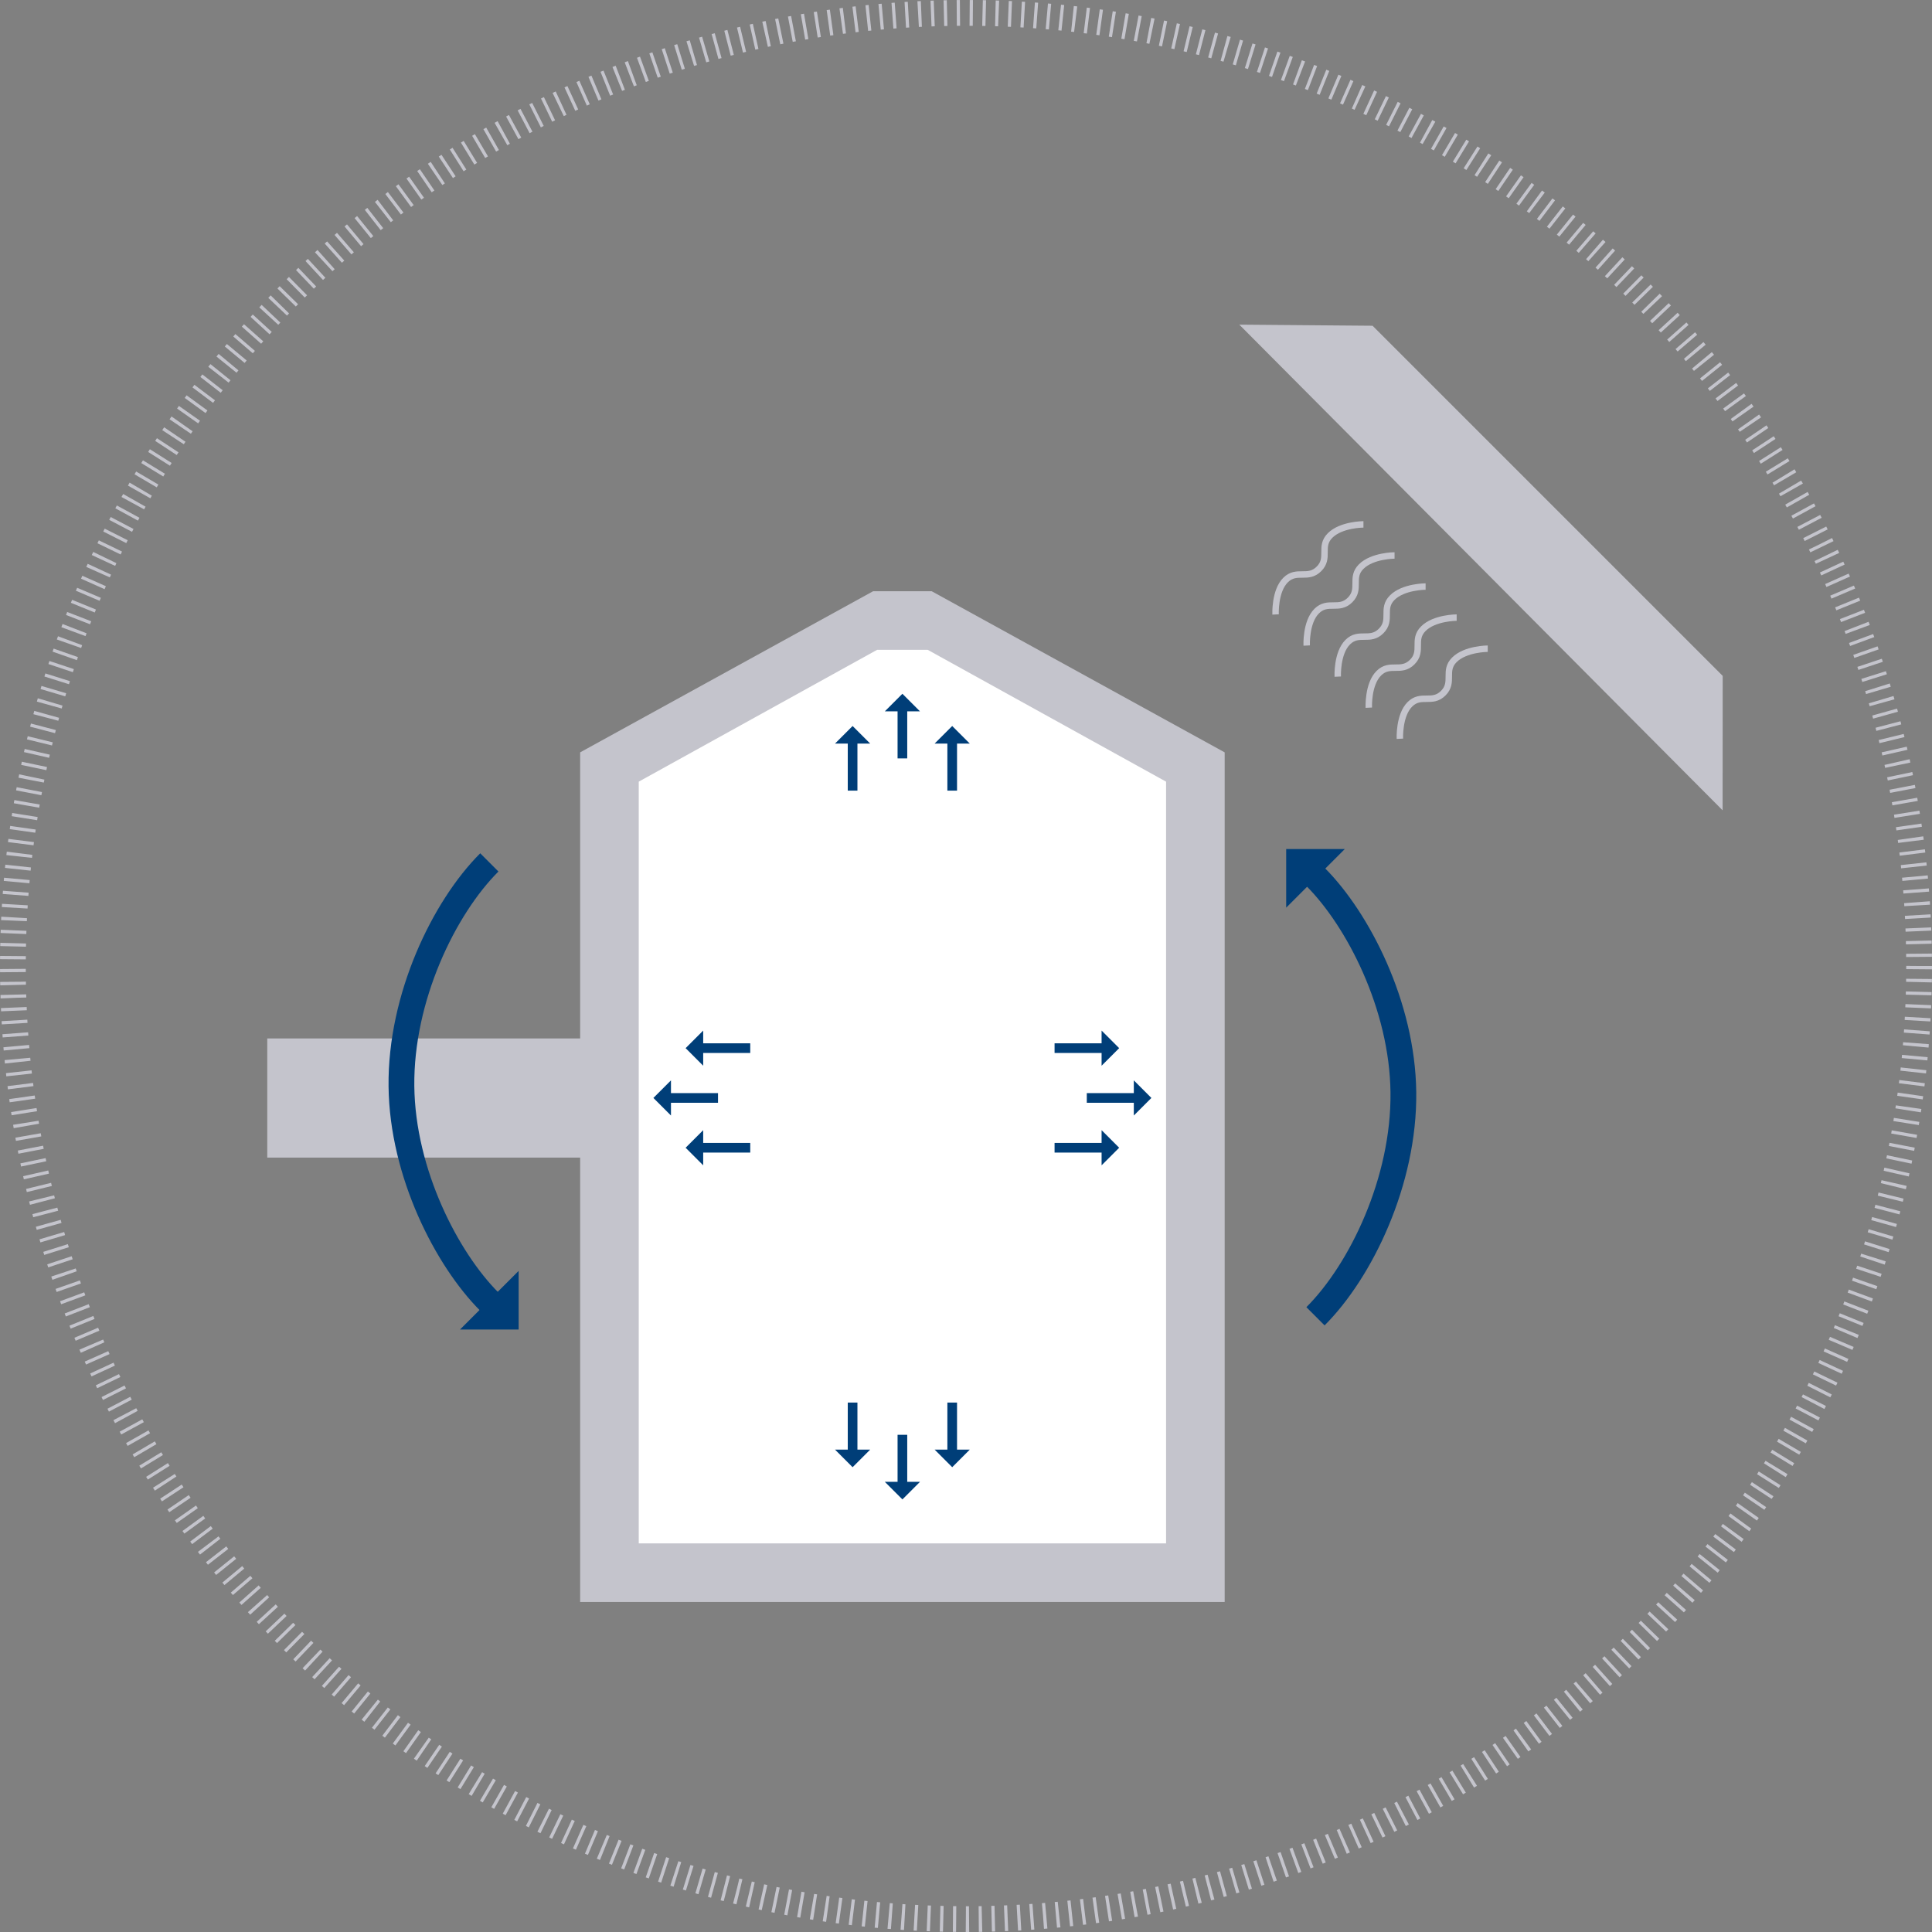
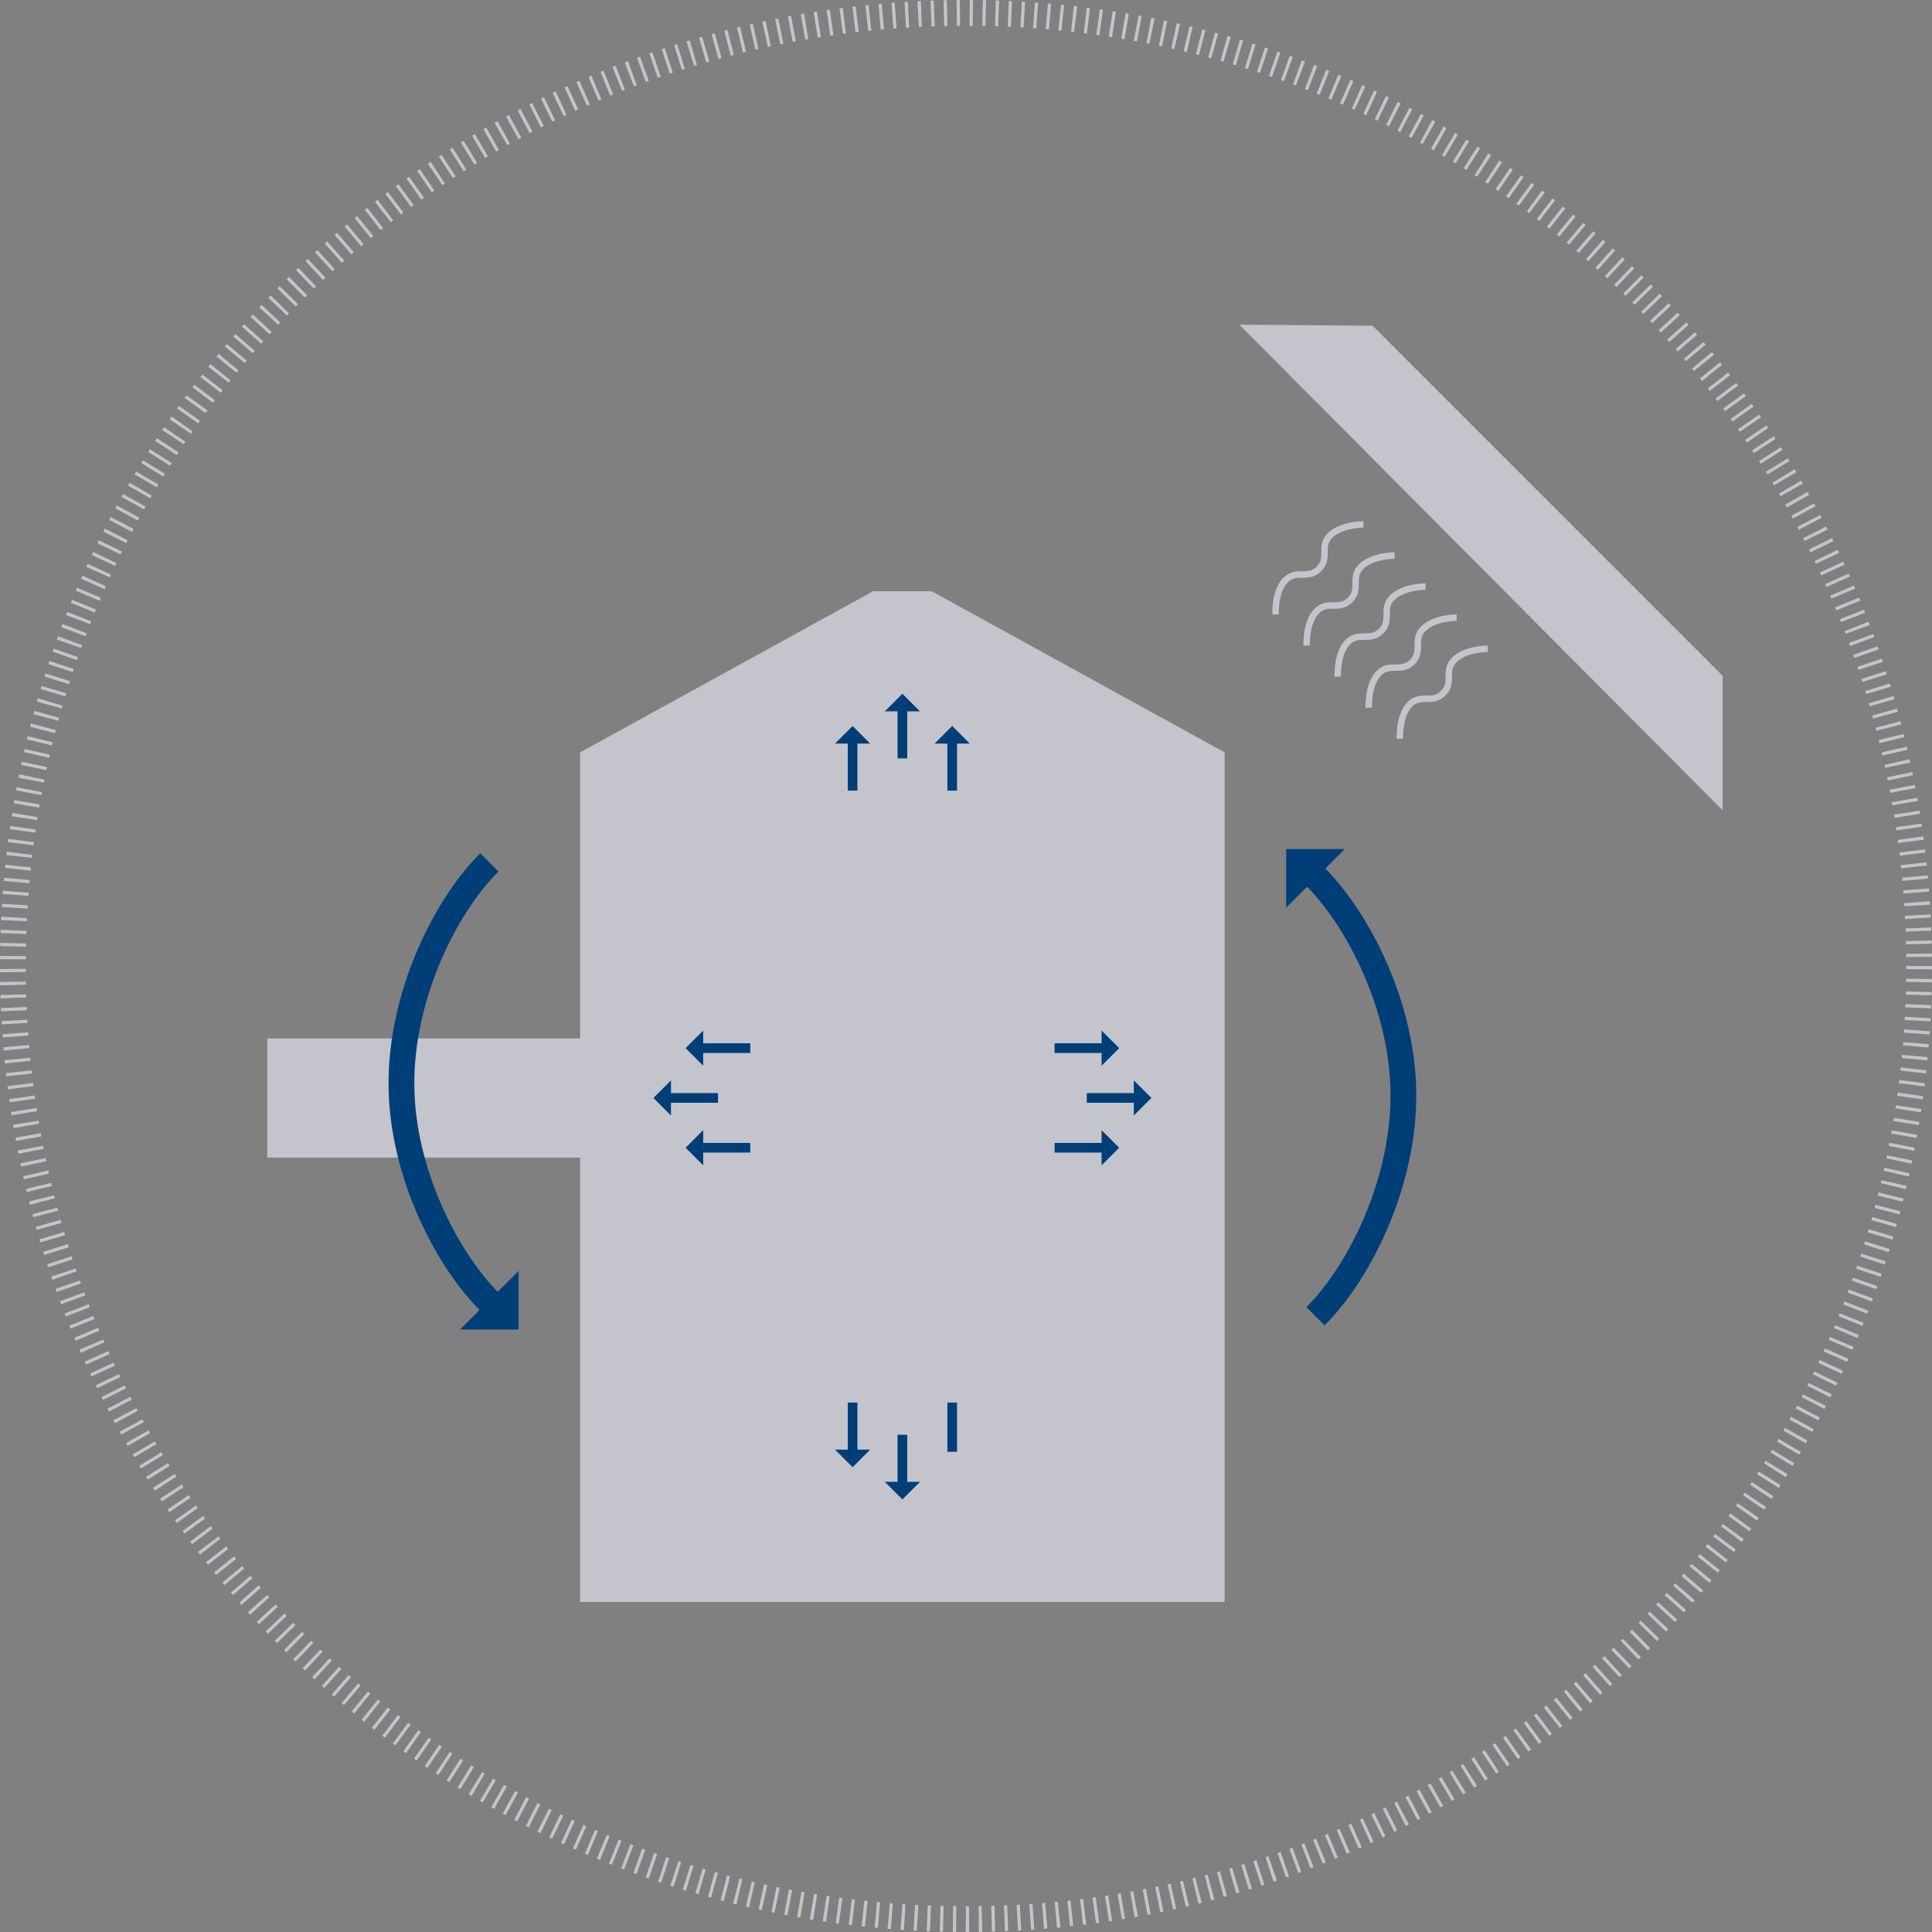
<svg xmlns="http://www.w3.org/2000/svg" width="600" height="600" viewBox="0 0 600 600">
  <rect x="0" y="0" width="600" height="600" fill="#808080" stroke="none" />
  <g id="Gruppe_1540" data-name="Gruppe 1540" transform="translate(-307 -2419.773)">
    <g id="Ellipse_70" data-name="Ellipse 70" transform="translate(307 2419.773)" fill="none" stroke="#c4c4cc" stroke-width="8" stroke-dasharray="1 3">
      <circle cx="300" cy="300" r="300" stroke="none" />
      <circle cx="300" cy="300" r="296" fill="none" />
    </g>
    <g id="Ebene_3" data-name="Ebene 3" transform="translate(312.5 2386.937)">
      <rect id="Rechteck_208" data-name="Rechteck 208" width="132" height="37" transform="translate(77.5 355.338)" fill="#c4c4cc" />
      <path id="Pfad_785" data-name="Pfad 785" d="M280.982,235h18.2l90.982,50.04V548.888H190V285.04Z" transform="translate(-15.33 -18.551)" fill="#c4c4cc" />
-       <path id="Pfad_786" data-name="Pfad 786" d="M284.023,255h15.722l74.023,40.942V532.5H210V295.942Z" transform="translate(-17.134 -20.354)" fill="#fff" />
      <path id="Pfad_787" data-name="Pfad 787" d="M441,332.51c13.165,13.174,26.994,39.9,27.295,66.908.309,27.568-13.183,55.445-27.295,69.547" transform="translate(-37.965 -27.344)" fill="none" stroke="#003e78" stroke-miterlimit="10" stroke-width="8" />
      <path id="Pfad_788" data-name="Pfad 788" d="M431,341.2V323h18.2Z" transform="translate(-37.063 -26.486)" fill="#003e78" />
      <path id="Pfad_789" data-name="Pfad 789" d="M156.294,463.97c-13.165-13.183-26.994-39.9-27.295-66.863-.309-27.568,13.183-55.445,27.295-69.547" transform="translate(-9.829 -26.898)" fill="none" stroke="#003e78" stroke-miterlimit="10" stroke-width="8" />
      <path id="Pfad_790" data-name="Pfad 790" d="M167.2,467v18.2H149Z" transform="translate(-11.633 -39.472)" fill="#003e78" />
      <path id="Pfad_791" data-name="Pfad 791" d="M565.121,253.079l-.027,41.752L415,144l41.388.346Z" transform="translate(-35.621 -10.344)" fill="#c4c4cc" />
      <path id="Pfad_792" data-name="Pfad 792" d="M427.379,240.157s-.346-7.279,3.112-10.7,6.906,0,10.363-3.457,0-6.906,3.448-10.363,10.363-3.457,10.363-3.457" transform="translate(-36.736 -16.493)" fill="none" stroke="#c4c4cc" stroke-miterlimit="10" stroke-width="2" />
      <path id="Pfad_793" data-name="Pfad 793" d="M438,250.767s-.346-7.279,3.112-10.709,6.906,0,10.354-3.448,0-6.915,3.457-10.363,10.363-3.457,10.363-3.457" transform="translate(-37.694 -17.45)" fill="none" stroke="#c4c4cc" stroke-miterlimit="10" stroke-width="2" />
      <path id="Pfad_794" data-name="Pfad 794" d="M448.6,261.377s-.346-7.279,3.1-10.709,6.906,0,10.363-3.457,0-6.906,3.457-10.363,10.363-3.448,10.363-3.448" transform="translate(-38.65 -18.406)" fill="none" stroke="#c4c4cc" stroke-miterlimit="10" stroke-width="2" />
      <path id="Pfad_795" data-name="Pfad 795" d="M459.2,271.977s-.346-7.279,3.112-10.709,6.906,0,10.363-3.448,0-6.906,3.448-10.363S486.485,244,486.485,244" transform="translate(-39.605 -19.362)" fill="none" stroke="#c4c4cc" stroke-miterlimit="10" stroke-width="2" />
      <path id="Pfad_796" data-name="Pfad 796" d="M469.809,282.587s-.346-7.279,3.112-10.709,6.906,0,10.354-3.448,0-6.915,3.457-10.363,10.363-3.457,10.363-3.457" transform="translate(-40.562 -20.319)" fill="none" stroke="#c4c4cc" stroke-miterlimit="10" stroke-width="2" />
      <line id="Linie_32" data-name="Linie 32" y2="15.285" transform="translate(274.75 253.079)" fill="none" stroke="#003e78" stroke-miterlimit="10" stroke-width="3" />
      <path id="Pfad_797" data-name="Pfad 797" d="M294,275.459,299.459,270l5.459,5.459Z" transform="translate(-24.709 -21.707)" fill="#003e78" />
      <line id="Linie_33" data-name="Linie 33" y2="15.285" transform="translate(290.217 263.087)" fill="none" stroke="#003e78" stroke-miterlimit="10" stroke-width="3" />
      <path id="Pfad_798" data-name="Pfad 798" d="M311,286.459,316.459,281l5.459,5.459Z" transform="translate(-26.242 -22.699)" fill="#003e78" />
      <line id="Linie_34" data-name="Linie 34" y2="15.285" transform="translate(259.283 263.087)" fill="none" stroke="#003e78" stroke-miterlimit="10" stroke-width="3" />
      <path id="Pfad_799" data-name="Pfad 799" d="M277,286.459,282.459,281l5.459,5.459Z" transform="translate(-23.176 -22.699)" fill="#003e78" />
      <line id="Linie_35" data-name="Linie 35" x1="15.285" transform="translate(332.014 373.812)" fill="none" stroke="#003e78" stroke-miterlimit="10" stroke-width="3" />
      <path id="Pfad_800" data-name="Pfad 800" d="M378.99,401.96l5.459,5.459-5.459,5.459Z" transform="translate(-32.373 -33.607)" fill="#003e78" />
      <line id="Linie_36" data-name="Linie 36" x1="15.285" transform="translate(322.006 389.279)" fill="none" stroke="#003e78" stroke-miterlimit="10" stroke-width="3" />
      <path id="Pfad_801" data-name="Pfad 801" d="M367.99,418.96l5.459,5.459-5.459,5.459Z" transform="translate(-31.381 -35.14)" fill="#003e78" />
      <line id="Linie_37" data-name="Linie 37" x1="15.285" transform="translate(322.006 358.345)" fill="none" stroke="#003e78" stroke-miterlimit="10" stroke-width="3" />
      <path id="Pfad_802" data-name="Pfad 802" d="M367.99,384.96l5.459,5.459-5.459,5.459Z" transform="translate(-31.381 -32.074)" fill="#003e78" />
      <line id="Linie_38" data-name="Linie 38" y1="15.285" transform="translate(274.75 478.423)" fill="none" stroke="#003e78" stroke-miterlimit="10" stroke-width="3" />
      <path id="Pfad_803" data-name="Pfad 803" d="M304.918,539l-5.459,5.459L294,539Z" transform="translate(-24.709 -45.965)" fill="#003e78" />
      <line id="Linie_39" data-name="Linie 39" y1="15.285" transform="translate(259.283 468.415)" fill="none" stroke="#003e78" stroke-miterlimit="10" stroke-width="3" />
      <path id="Pfad_804" data-name="Pfad 804" d="M287.918,528l-5.459,5.459L277,528Z" transform="translate(-23.176 -44.973)" fill="#003e78" />
      <line id="Linie_40" data-name="Linie 40" y1="15.285" transform="translate(290.217 468.415)" fill="none" stroke="#003e78" stroke-miterlimit="10" stroke-width="3" />
-       <path id="Pfad_805" data-name="Pfad 805" d="M321.918,528l-5.459,5.459L311,528Z" transform="translate(-26.242 -44.973)" fill="#003e78" />
      <line id="Linie_41" data-name="Linie 41" x2="15.285" transform="translate(202.201 373.812)" fill="none" stroke="#003e78" stroke-miterlimit="10" stroke-width="3" />
      <path id="Pfad_806" data-name="Pfad 806" d="M220.459,412.878,215,407.419l5.459-5.459Z" transform="translate(-17.585 -33.607)" fill="#003e78" />
      <line id="Linie_42" data-name="Linie 42" x2="15.285" transform="translate(212.209 358.345)" fill="none" stroke="#003e78" stroke-miterlimit="10" stroke-width="3" />
      <path id="Pfad_807" data-name="Pfad 807" d="M231.459,395.878,226,390.419l5.459-5.459Z" transform="translate(-18.577 -32.074)" fill="#003e78" />
      <line id="Linie_43" data-name="Linie 43" x2="15.285" transform="translate(212.209 389.279)" fill="none" stroke="#003e78" stroke-miterlimit="10" stroke-width="3" />
      <path id="Pfad_808" data-name="Pfad 808" d="M231.459,429.878,226,424.419l5.459-5.459Z" transform="translate(-18.577 -35.14)" fill="#003e78" />
    </g>
  </g>
</svg>